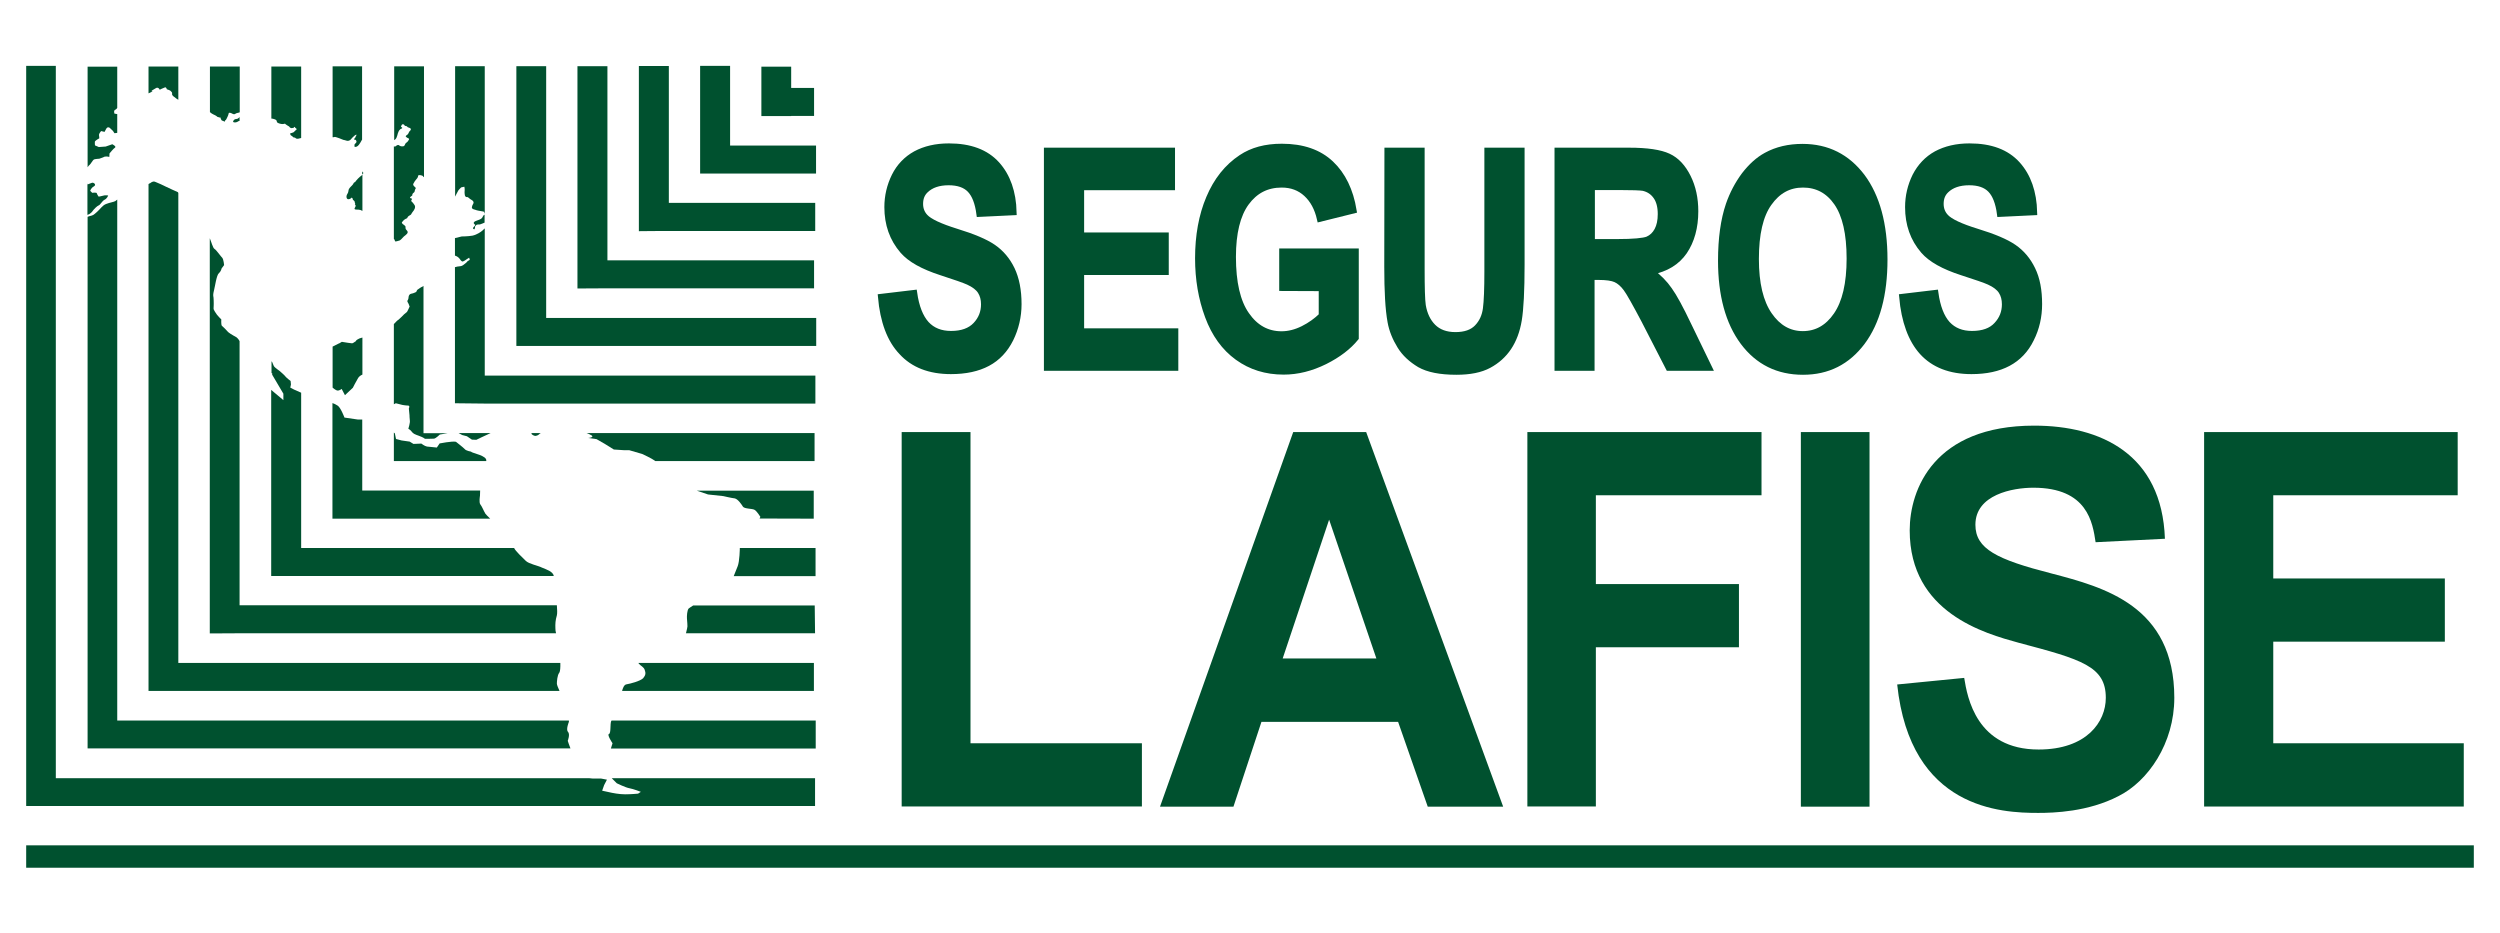
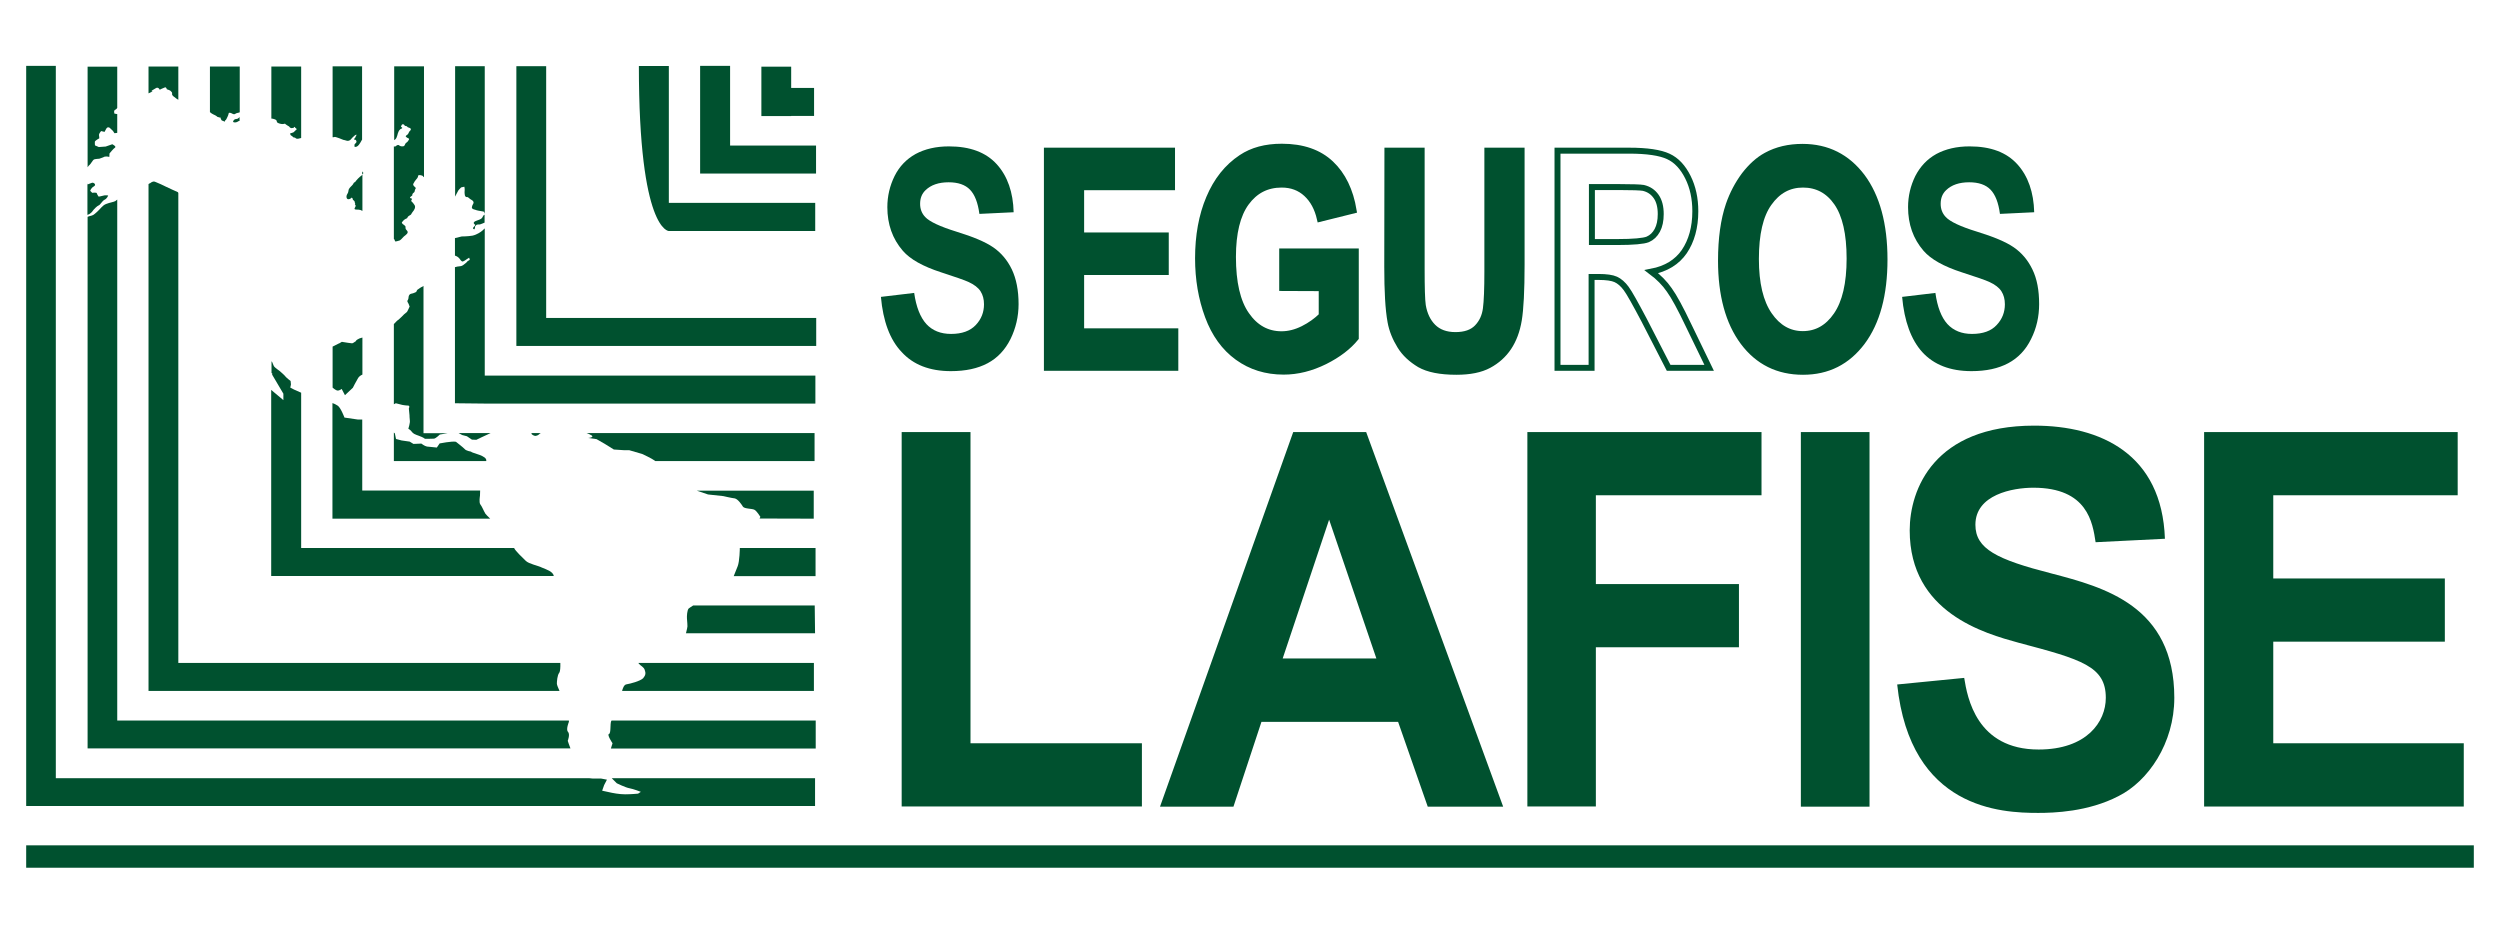
<svg xmlns="http://www.w3.org/2000/svg" id="Capa_1" x="0px" y="0px" viewBox="0 0 151.83 56.69" style="enable-background:new 0 0 151.83 56.69;" xml:space="preserve">
  <style type="text/css">	.st0{fill:#00512F;}	.st1{fill:none;stroke:#00512F;stroke-width:0.362;}</style>
  <g>
    <path class="st0" d="M37.46,47.57c0,0,0.53,0.26,0.76,0.3c0.24,0.04,0.7,0.22,0.7,0.22l-0.17,0.11c0,0-0.42,0.04-0.79,0.04  c-0.36,0-0.79-0.09-0.79-0.09l-0.6-0.13l0.12-0.34l0.17-0.33l-0.37-0.07h-0.51l-0.21-0.02H3.39V4h-1.8v44.95H49.5v-1.69H37.15  C37.15,47.26,37.46,47.57,37.46,47.57z" />
    <path class="st0" d="M37.12,43.79c-0.08,0.19,0,0.74-0.14,0.79c-0.13,0.04,0.22,0.56,0.22,0.56l-0.1,0.32h12.44v-1.7h-12.4  C37.13,43.78,37.13,43.79,37.12,43.79 M5.63,12.81c0.05-0.08,0.26-0.3,0.37-0.34c0.09-0.03,0.2-0.26,0.35-0.34  c0.16-0.07,0.22-0.26,0.22-0.26s-0.21-0.03-0.33,0.02c-0.13,0.04-0.25,0.05-0.25,0.05s-0.09-0.12-0.11-0.2  c-0.01-0.07-0.28-0.03-0.28-0.03l-0.12-0.12c0,0,0.03-0.16,0.22-0.27c0.18-0.1-0.01-0.25-0.11-0.22s-0.37,0.15-0.28,0.09  c0.03-0.01,0.01-0.03,0-0.04v1.9L5.43,13C5.43,13,5.58,12.9,5.63,12.81 M5.72,9.68c0.09-0.03,0.31-0.04,0.31-0.04l0.25-0.09  c0,0,0.08-0.09,0.36-0.02l0.01-0.21c0,0,0.24-0.3,0.34-0.36c0.09-0.07-0.17-0.2-0.17-0.2L6.42,8.9L6,8.93l-0.23-0.1  c0,0-0.02-0.13-0.01-0.22C5.78,8.53,6.03,8.4,6.03,8.4s0-0.13-0.02-0.21c0-0.08,0.13-0.23,0.13-0.23l0.21,0.05l0.09-0.17  c0.09-0.18,0.22-0.08,0.22-0.08l0.2,0.19l0.09,0.14l0.17-0.02V6.93C7.04,6.91,6.95,6.9,6.95,6.9S6.88,6.7,7.01,6.66  C7.06,6.63,7.1,6.6,7.12,6.55v-2.5h-1.8v6.11c0.02-0.03,0.04-0.07,0.06-0.09C5.54,9.95,5.62,9.72,5.72,9.68 M7.12,45.45h27.53  c-0.01,0-0.01-0.01-0.01-0.01c-0.05-0.11-0.16-0.45-0.16-0.45s0.16-0.4,0.01-0.55c-0.13-0.14,0.06-0.6,0.06-0.6v-0.08H7.12V12.12  c-0.04,0.03-0.08,0.07-0.11,0.09c-0.1,0.06-0.35,0.09-0.57,0.18c-0.22,0.08-0.37,0.33-0.56,0.49c-0.2,0.17-0.19,0.19-0.45,0.25  c-0.05,0.01-0.08,0.03-0.11,0.04v32.28L7.12,45.45L7.12,45.45z" />
    <path class="st0" d="M10.83,41.96h23.15c-0.07-0.16-0.16-0.36-0.16-0.44c0-0.11,0.02-0.52,0.15-0.67c0.05-0.07,0.07-0.33,0.06-0.59  h-23.2V11.72c-0.01-0.03-0.03-0.05-0.03-0.05s-0.65-0.29-0.76-0.35c-0.12-0.07-0.41-0.19-0.55-0.25C9.35,11,9.28,11,9.11,11.13  c-0.04,0.01-0.05,0.02-0.09,0.05v30.78H10.83L10.83,41.96z M9.23,5.54c-0.12,0.02,0.11-0.12,0.26-0.2C9.63,5.28,9.7,5.45,9.7,5.45  s0.21-0.11,0.31-0.14c0.09-0.04,0.12,0.11,0.12,0.11c0.04,0.01,0.1,0.03,0.14,0.05c0.09,0.04,0.13,0.08,0.17,0.14  c0.02,0.03,0.01,0.08,0.01,0.11c0,0.06,0.04,0.08,0.07,0.12C10.6,5.9,10.67,5.96,10.73,6c0.04,0.03,0.07,0.04,0.1,0.06V4.04H9.02  v1.63C9.11,5.63,9.34,5.53,9.23,5.54 M49.43,40.26H38.77c0.01,0.03,0.04,0.05,0.04,0.06c0.1,0.12,0.3,0.19,0.35,0.38  c0.06,0.17,0.06,0.3-0.1,0.49c-0.19,0.18-0.77,0.33-1.01,0.37c-0.16,0.02-0.23,0.26-0.27,0.4h11.65V40.26L49.43,40.26z M13.18,7.07  c0,0.01,0,0.01-0.02,0.01c0.05,0.01,0.18,0.07,0.22,0.06c0.01,0,0.02,0.01,0.04,0.03c-0.01,0-0.03,0.02-0.03,0.02  c0.05,0.04,0.04,0.11,0.09,0.13c0.05,0.03,0.13,0.04,0.18,0.07c-0.01-0.05,0.02-0.09,0.06-0.11c0.02-0.04,0.05-0.07,0.06-0.11  c0.03-0.06,0.06-0.12,0.08-0.18c0-0.02,0.02-0.07,0.03-0.11c0.01-0.04,0.01-0.03,0.06-0.03c0.13,0,0.22,0.14,0.33,0.07  c0.05-0.03,0.07-0.05,0.14-0.06c0.04-0.01,0.1-0.02,0.14-0.04V4.04h-1.81v2.77c0.07,0.06,0.14,0.11,0.21,0.14  C13.04,6.99,13.12,7.02,13.18,7.07 M49.48,36.77H42.1c-0.12,0.08-0.25,0.16-0.28,0.19c-0.09,0.11-0.11,0.45-0.1,0.6  c0.02,0.15,0.03,0.48,0.03,0.48s-0.03,0.22-0.09,0.42h7.84L49.48,36.77L49.48,36.77z M14.21,7.43c0.12,0.02,0.2-0.02,0.27-0.07  c0.02,0,0.05-0.02,0.07-0.02V7.11c-0.04,0.04-0.08,0.08-0.12,0.1c-0.06,0.02-0.11,0.02-0.16,0.03C14.2,7.28,14.09,7.4,14.21,7.43" />
-     <path class="st0" d="M14.55,38.46h19.22c-0.03-0.1-0.04-0.21-0.04-0.31c-0.01-0.25,0-0.48,0.09-0.78c0.03-0.12,0.02-0.36,0-0.61  H14.55V20.72c-0.06-0.13-0.18-0.23-0.18-0.23l-0.21-0.12c0,0-0.3-0.17-0.35-0.25c-0.05-0.07-0.28-0.29-0.34-0.34  c-0.05-0.09-0.03-0.38-0.03-0.38s-0.21-0.21-0.26-0.28c-0.04-0.07-0.22-0.29-0.21-0.39c0.01-0.12,0.01-0.31,0.01-0.31  s0-0.36-0.03-0.46c-0.01-0.11,0.03-0.25,0.06-0.39c0.04-0.13,0.14-0.87,0.28-0.97c0.14-0.13,0.17-0.3,0.17-0.3l0.15-0.2  c0,0-0.03-0.34-0.11-0.44c-0.09-0.08-0.36-0.48-0.47-0.54c-0.11-0.06-0.2-0.46-0.29-0.65v24L14.55,38.46L14.55,38.46z" />
    <path class="st0" d="M16.52,22.74l0.69,1.17v0.39l-0.74-0.62v11.3h17.16c-0.04-0.28-0.47-0.4-0.72-0.51  c-0.23-0.12-0.79-0.22-0.98-0.41c-0.19-0.18-0.63-0.61-0.69-0.75c0,0,0-0.01-0.02-0.03H18.29v-9.43l-0.43-0.19l-0.23-0.12  l0.04-0.19l-0.02-0.21c0,0-0.26-0.2-0.31-0.27c-0.05-0.08-0.37-0.35-0.37-0.35s-0.26-0.18-0.32-0.26c-0.05-0.07-0.08-0.2-0.12-0.27  c-0.01-0.02-0.02-0.03-0.04-0.05v0.71c0.03,0.03,0.06,0.06,0.06,0.06L16.52,22.74L16.52,22.74z M16.8,7.33  c0.02,0.02,0,0.05,0.02,0.08c0.03,0.07,0.2,0.11,0.28,0.12c0.05,0,0.08,0.01,0.11,0c0.04,0,0.07-0.02,0.09-0.02  s0.04,0.03,0.05,0.04c0.02,0.02,0.05,0.04,0.09,0.06c0.03,0.03,0.08,0.04,0.11,0.07c0-0.02-0.02-0.02-0.02-0.03  c0.02,0.01,0.04,0.03,0.05,0.05c0-0.02-0.03-0.02-0.03-0.02c0.06,0.07,0.12,0.13,0.23,0.09c0.06,0,0.06-0.02,0.09-0.05  c0.06-0.04,0.03,0,0.06,0.04c0.04,0.03,0.12,0.07,0.07,0.11c0,0.03-0.06,0.04-0.08,0.07c-0.04,0.03-0.05,0.08-0.11,0.1  c-0.06,0.03-0.12,0.04-0.19,0.06c0.01,0.05,0.01,0.1,0.06,0.13c0.02,0.02,0.05,0.02,0.07,0.04c0.02,0.01,0.02,0.04,0.03,0.04  c0.04,0.04,0.04,0.03,0.09,0.04c0.07,0.01,0.07,0.03,0.11,0.06c0.07,0.04,0.2,0,0.27-0.02c0.02-0.01,0.02-0.01,0.04-0.01V4.04  h-1.81V7.2c0.02,0,0.05,0.01,0.09,0.01C16.67,7.24,16.75,7.25,16.8,7.33 M49.53,33.28h-4.6v0.03c0,0-0.01,0.78-0.13,1.08  c-0.06,0.15-0.15,0.36-0.24,0.6h4.97V33.28L49.53,33.28z M49.42,31.5v-1.7h-7.1L43,30.03l0.93,0.1c0,0,0.51,0.12,0.7,0.14  c0.19,0.05,0.39,0.34,0.49,0.5c0.1,0.14,0.56,0.11,0.7,0.19c0.14,0.07,0.36,0.43,0.36,0.43s-0.01,0.03-0.05,0.1L49.42,31.5  L49.42,31.5z" />
    <path class="st0" d="M22,31.5h7.77c-0.13-0.13-0.24-0.23-0.29-0.3c-0.1-0.16-0.21-0.45-0.31-0.57c-0.09-0.12-0.02-0.52-0.02-0.52  l0.01-0.32H22v-4.31h-0.26l-0.82-0.12c0,0-0.23-0.62-0.42-0.73c-0.09-0.06-0.23-0.13-0.31-0.15v7.02L22,31.5L22,31.5z M21.67,12.73  c0.09,0,0.15,0,0.24,0.03c0.03,0.01,0.07,0.03,0.1,0.05v-2.2c-0.01,0.01-0.02,0.02-0.03,0.03c-0.18,0.13-0.32,0.28-0.44,0.45  c0,0,0.01-0.01,0.01-0.02c-0.06-0.02-0.08,0.09-0.11,0.12c-0.06,0.09-0.18,0.17-0.25,0.29c-0.04,0.1-0.02,0.19-0.09,0.29  c-0.05,0.08-0.07,0.15-0.05,0.24c0.02,0.05,0.04,0.09,0.12,0.09c0.04,0,0.08-0.02,0.12-0.04c0.03-0.02,0.05-0.06,0.09-0.06  c0,0-0.01,0-0.01,0.01c0.06,0.02,0.04,0.09,0.07,0.13c0.03,0.03,0.08,0.05,0.1,0.11c0,0.01,0.02,0.14,0.04,0.12  c-0.01,0.01-0.02,0.03-0.03,0.04c0.08,0.06,0.05,0.13,0,0.21C21.5,12.7,21.55,12.73,21.67,12.73 M20.29,8.33h-0.02  c0.05-0.02,0.09-0.02,0.14,0c0.13,0.04,0.24,0.08,0.38,0.14c0.05,0.02,0.1,0.04,0.14,0.04c0.09,0.02,0.17,0.07,0.27,0.03  c0.1-0.03,0.15-0.14,0.22-0.2c0.06-0.04,0.14-0.16,0.23-0.16c0.01,0.02,0,0.05-0.03,0.07c-0.03,0.07-0.03,0.12-0.11,0.17h0.02  c-0.02,0.02-0.02,0.05,0,0.08c0.09-0.06,0.13,0.09,0.12,0.13c-0.02,0.06-0.18,0.15-0.11,0.21c-0.06,0.04,0.02,0.1,0.07,0.08  c0.09-0.01,0.17-0.1,0.21-0.16c0.05-0.07,0.1-0.15,0.14-0.23c0.01-0.03,0.02-0.03,0.03-0.05V4.03H20.2v4.31  c0.01-0.01,0.02-0.01,0.03-0.01C20.24,8.34,20.26,8.33,20.29,8.33 M20.75,23.62l0.2,0.38l0.48-0.45c0,0,0.2-0.4,0.29-0.54  c0.05-0.11,0.16-0.21,0.29-0.26V20.5l-0.17,0.05c0,0-0.17,0.08-0.2,0.12c-0.04,0.06-0.02,0.06-0.12,0.11  c-0.09,0.07-0.14,0.07-0.14,0.07l-0.24-0.03l-0.38-0.06l-0.15,0.09c0,0,0.03-0.03-0.41,0.2v2.49c0.11,0.1,0.23,0.17,0.29,0.18  C20.62,23.73,20.75,23.62,20.75,23.62 M35.72,26.6l0.51,0.07l0.52,0.3l0.53,0.33l0.6,0.04h0.33L39,27.57c0,0,0.57,0.26,0.77,0.41  c0,0,0.02,0.01,0.02,0.02h9.68v-1.7H35.62c0.06,0.02,0.14,0.05,0.19,0.08C36.23,26.56,35.72,26.6,35.72,26.6" />
    <path class="st0" d="M25.73,28h3.8c0.08-0.34-0.87-0.47-0.92-0.57c0,0-0.31-0.05-0.39-0.16c-0.08-0.09-0.53-0.44-0.53-0.44  c-0.23-0.05-0.99,0.1-0.99,0.1l-0.17,0.25l-0.6-0.06c-0.15-0.03-0.34-0.18-0.34-0.18l-0.48,0.02l-0.23-0.14l-0.49-0.07l-0.34-0.09  l-0.07-0.34l-0.06-0.05V28H25.73L25.73,28z M32.55,26.47c0.14-0.02,0.24-0.14,0.24-0.14c0.01,0,0.04-0.02,0.06-0.03h-0.58  l0.03,0.08C32.31,26.38,32.42,26.49,32.55,26.47 M28.07,26.42l0.27,0.07h0.01l0.31,0.21l0.27,0.01c0,0,0.49-0.24,0.87-0.41h-1.95  L28.07,26.42z" />
    <path class="st0" d="M24.43,24.59c0,0,0.21,0.04,0.35,0.04c0.14,0,0.05,0.18,0.05,0.18l0.04,0.41c0,0,0,0.17,0.02,0.31  c0.03,0.13-0.09,0.51-0.09,0.51s0.12,0.06,0.2,0.17c0.09,0.13,0.2,0.17,0.45,0.26c0.26,0.09,0.36,0.18,0.36,0.18s0.45,0,0.55-0.01  c0.12-0.02,0.35-0.25,0.35-0.25l0.47-0.08h-1.46v-8.95c-0.02,0.03-0.07,0.05-0.07,0.05c-0.07,0.02-0.2,0.12-0.26,0.16  c-0.06,0.02-0.09,0.11-0.1,0.14c-0.03,0.05-0.15,0.07-0.2,0.1c-0.06,0.02-0.13,0.02-0.19,0.06c-0.06,0.04-0.09,0.14-0.09,0.21  s-0.05,0.17-0.07,0.19c-0.02,0.05,0.07,0.15,0.09,0.22c0.02,0.08,0.05,0.12,0.05,0.12s-0.13,0.3-0.17,0.34  c-0.03,0.02-0.17,0.14-0.17,0.14s-0.26,0.27-0.33,0.32c-0.05,0.02-0.19,0.16-0.29,0.27v4.87l0.12-0.06L24.43,24.59L24.43,24.59z   M23.98,14.62c0.02,0.05,0.02,0.05,0.08,0.04c0.07-0.02,0.15-0.03,0.22-0.06c0.11-0.07,0.17-0.17,0.25-0.24  c0.1-0.08,0.31-0.21,0.2-0.34c-0.03-0.05-0.1-0.09-0.1-0.16c-0.01-0.04,0.01-0.11-0.02-0.13c-0.06-0.08-0.17-0.11-0.2-0.19  c-0.01-0.04,0-0.04,0.05-0.1c0.04-0.06,0.1-0.11,0.18-0.15c0.04-0.02,0.09-0.03,0.1-0.06c0.02-0.01,0-0.01,0-0.02  c0.03-0.05,0.07-0.09,0.11-0.11c0.04-0.03,0.08-0.04,0.11-0.07c0.03-0.05,0.06-0.11,0.1-0.16c0.09-0.1,0.2-0.28,0.12-0.41  c-0.05-0.06-0.08-0.13-0.14-0.18c-0.02-0.03-0.06-0.04-0.06-0.08c-0.02-0.03,0.04-0.08,0.04-0.12c-0.02-0.05-0.12-0.03-0.12-0.07  c-0.01-0.04,0.11-0.12,0.14-0.14c-0.01-0.04,0.01-0.11,0.06-0.15c0.01-0.01,0.05-0.03,0.07-0.06c0.02-0.03,0.01-0.08,0.03-0.12  c0-0.03,0.03-0.06,0.05-0.1c0-0.04-0.03-0.07-0.06-0.09c-0.07-0.07-0.14-0.13-0.07-0.22c0.04-0.09,0.1-0.17,0.17-0.25  c0.03-0.04,0.07-0.07,0.08-0.12c0.02-0.02,0.02-0.05,0.02-0.09c0.03-0.05,0.13-0.04,0.19-0.02c0.04,0.01,0.07,0.01,0.1,0.04  c0.02,0.02,0.02,0.04,0.05,0.06c0,0,0.01,0,0.02,0.01V4.03h-1.81v4.48C23.96,8.5,23.97,8.49,24,8.47c0.08-0.07,0.1-0.16,0.13-0.25  c0.02-0.08,0.04-0.16,0.08-0.24c0.01-0.04,0.06-0.09,0.09-0.12c0.02-0.03,0.08-0.04,0.11-0.06c0.05-0.05-0.01-0.05-0.05-0.1  c-0.01-0.04-0.01-0.04,0.02-0.07c0.01-0.04,0.04-0.1,0.11-0.08c0.05,0,0.06,0.05,0.1,0.09c0.04,0.02,0.05,0.01,0.1,0.02  c0.03,0.02,0.05,0.04,0.08,0.07c0.06,0.03,0.17,0.04,0.18,0.11c0.02,0.06-0.07,0.12-0.1,0.16c-0.04,0.06-0.04,0.13-0.11,0.18  c-0.03,0.02-0.1,0.06-0.1,0.11c0,0.01,0.06,0.05,0.08,0.07c0.03,0.02,0.12,0.05,0.12,0.07c0.02,0.03-0.03,0.1-0.05,0.12  c-0.03,0.06-0.07,0.09-0.13,0.13c-0.08,0.06-0.05,0.16-0.15,0.2c-0.06,0.02-0.17,0.01-0.22-0.02c-0.03,0-0.03-0.02-0.05-0.04  C24.11,8.77,24.07,8.87,24,8.9c-0.02,0-0.05,0-0.08-0.01v5.62c0.01,0.01,0.03,0.02,0.03,0.04C23.98,14.55,23.97,14.6,23.98,14.62   M29.44,24.51h20.08v-1.7H29.44v-8.94c-0.07,0.06-0.12,0.11-0.15,0.14c-0.08,0.07-0.32,0.24-0.59,0.3  c-0.28,0.05-0.66,0.05-0.66,0.05s-0.22,0.05-0.41,0.1v1.06c0,0.01,0.02,0.01,0.02,0.01c0.13,0.04,0.21,0.12,0.26,0.18  c0.04,0.05,0.09,0.14,0.16,0.17c0.07,0.02,0.28-0.14,0.28-0.14l0.14-0.09l0.04,0.1c0,0,0,0.05-0.08,0.08  c-0.07,0.02-0.06,0.07-0.18,0.16c-0.1,0.08-0.18,0.15-0.27,0.17c-0.06,0.02-0.26,0.02-0.3,0.05c-0.01,0.01-0.05,0.01-0.07,0.01  v8.27L29.44,24.51L29.44,24.51z M28.01,11.38l0.19-0.04c0,0,0.03,0.11,0.02,0.23c-0.02,0.12,0.01,0.32,0.03,0.34  c0.02,0.03,0.06,0.07,0.11,0.06c0.08-0.02,0.16,0.12,0.26,0.16c0.1,0.05,0.15,0.12,0.14,0.19s-0.08,0.12-0.1,0.26  c-0.03,0.14,0.22,0.15,0.29,0.19c0.08,0.03,0.42,0.07,0.44,0.09c0,0.01,0.06,0.1,0.05,0.16v-9h-1.8v7.92  c0.04-0.07,0.17-0.34,0.2-0.38C27.87,11.51,28.01,11.38,28.01,11.38 M28.81,13.93c0,0,0.05-0.1,0.04-0.12  c-0.02-0.03,0.01-0.08,0.06-0.13c0.04-0.05,0.13-0.05,0.24-0.05c0.05-0.02,0.18-0.06,0.28-0.11v-0.5c0,0.01-0.01,0.03-0.02,0.03  c-0.08,0.02-0.08,0.17-0.2,0.24c-0.09,0.07-0.33,0.11-0.41,0.19c-0.09,0.09,0.05,0.15,0.06,0.18c0,0.03-0.03,0.06-0.11,0.15  C28.67,13.89,28.81,13.93,28.81,13.93" />
    <path class="st0" d="M33.17,19.31V4.02h-1.81v16.99h18.21v-1.7H33.17z" />
-     <path class="st0" d="M36.89,17.51h12.55v-1.7H36.89V4.02h-1.82v13.5L36.89,17.51L36.89,17.51z" />
-     <path class="st0" d="M40.62,14.03h8.89v-1.71h-8.89V4.01H38.8v10.03C38.8,14.03,40.62,14.03,40.62,14.03z" />
+     <path class="st0" d="M40.62,14.03h8.89v-1.71h-8.89V4.01H38.8C38.8,14.03,40.62,14.03,40.62,14.03z" />
    <path class="st0" d="M44.34,10.54h5.22v-1.7h-5.22V4h-1.82v6.54H44.34L44.34,10.54z" />
    <path class="st0" d="M48.05,7.04h1.39v-1.7h-1.39V4.05h-1.81v3h1.81V7.04z M22,10.41v0.19c0.03-0.03,0.07-0.06,0.06-0.1  C22.06,10.46,22.01,10.44,22,10.41 M54.76,26.24h4.18v18.9h10.41v3.84H54.76V26.24z M91.29,48.99l-8.32-22.75h-4.43l-8.09,22.75  h4.46l1.7-5.15h8.3l1.8,5.15H91.29L91.29,48.99z M77.9,39.99l2.82-8.43l2.87,8.43H77.9L77.9,39.99z M92.76,26.24h14.22v3.84H96.92  v5.39h8.69v3.84h-8.69v9.67h-4.16C92.76,48.98,92.76,26.24,92.76,26.24z M109.37,26.24h4.17v22.75h-4.17V26.24z M119.29,41.17  c0.19,1.18,0.74,4.35,4.52,4.35c2.92,0,4.08-1.68,4.08-3.14c0-1.91-1.46-2.33-5.28-3.34c-2.07-0.57-6.63-1.82-6.63-6.83  c0-2.49,1.48-6.36,7.56-6.36c4.05,0,7.76,1.73,7.94,6.87l-4.21,0.21c-0.18-1.18-0.48-3.31-3.78-3.31c-1.26,0-3.52,0.42-3.52,2.25  c0,1.47,1.31,2.11,4.63,2.96c3.16,0.83,7.45,1.95,7.45,7.55c0,2.76-1.59,5.07-3.39,5.97c-1.85,0.96-3.94,1.02-4.88,1.02  c-2.24,0-7.76-0.23-8.56-7.8L119.29,41.17L119.29,41.17z M133.86,26.24h15.4v3.84h-11.2v5.05h10.42v3.84h-10.42v6.17h11.57v3.84  h-15.77V26.24z M150.24,52.7H1.59v-1.36h148.65L150.24,52.7L150.24,52.7z M53.5,18.03l2.02-0.24c0.12,0.85,0.37,1.48,0.74,1.89  c0.37,0.4,0.87,0.6,1.5,0.6c0.66,0,1.16-0.18,1.5-0.54s0.5-0.78,0.5-1.26c0-0.31-0.07-0.57-0.21-0.79  c-0.14-0.22-0.39-0.41-0.74-0.57c-0.24-0.11-0.79-0.3-1.65-0.58c-1.11-0.36-1.88-0.79-2.33-1.31c-0.63-0.73-0.94-1.61-0.94-2.65  c0-0.67,0.15-1.3,0.44-1.89c0.29-0.58,0.72-1.03,1.28-1.34c0.56-0.3,1.23-0.46,2.02-0.46c1.28,0,2.25,0.36,2.91,1.09  c0.65,0.72,0.99,1.7,1.02,2.91l-2.08,0.1c-0.09-0.68-0.28-1.17-0.57-1.47s-0.72-0.45-1.3-0.45c-0.6,0-1.07,0.16-1.4,0.48  c-0.22,0.21-0.33,0.48-0.33,0.83c0,0.31,0.1,0.58,0.31,0.8c0.26,0.28,0.9,0.58,1.9,0.89c1.01,0.31,1.75,0.62,2.23,0.95  s0.86,0.78,1.13,1.34c0.27,0.57,0.41,1.27,0.41,2.11c0,0.75-0.17,1.47-0.49,2.12c-0.33,0.66-0.79,1.15-1.39,1.47  s-1.34,0.48-2.23,0.48c-1.29,0-2.29-0.39-2.99-1.16C54.05,20.64,53.63,19.51,53.5,18.03" />
-     <path class="st1" d="M53.5,18.03l2.02-0.24c0.12,0.85,0.37,1.48,0.74,1.89c0.37,0.4,0.87,0.6,1.5,0.6c0.66,0,1.16-0.18,1.5-0.54  s0.5-0.78,0.5-1.26c0-0.31-0.07-0.57-0.21-0.79c-0.14-0.22-0.39-0.41-0.74-0.57c-0.24-0.11-0.79-0.3-1.65-0.58  c-1.11-0.36-1.88-0.79-2.33-1.31c-0.63-0.73-0.94-1.61-0.94-2.65c0-0.67,0.15-1.3,0.44-1.89c0.29-0.58,0.72-1.03,1.28-1.34  c0.56-0.3,1.23-0.46,2.02-0.46c1.28,0,2.25,0.36,2.91,1.09c0.65,0.72,0.99,1.7,1.02,2.91l-2.08,0.1c-0.09-0.68-0.28-1.17-0.57-1.47  s-0.72-0.45-1.3-0.45c-0.6,0-1.07,0.16-1.4,0.48c-0.22,0.21-0.33,0.48-0.33,0.83c0,0.31,0.1,0.58,0.31,0.8  c0.26,0.28,0.9,0.58,1.9,0.89c1.01,0.31,1.75,0.62,2.23,0.95s0.86,0.78,1.13,1.34c0.27,0.57,0.41,1.27,0.41,2.11  c0,0.75-0.17,1.47-0.49,2.12c-0.33,0.66-0.79,1.15-1.39,1.47s-1.34,0.48-2.23,0.48c-1.29,0-2.29-0.39-2.99-1.16  C54.05,20.64,53.63,19.51,53.5,18.03L53.5,18.03z" />
    <path class="st0" d="M63.58,22.34V9.15h7.6v2.22h-5.52v2.93h5.14v2.22h-5.14v3.6h5.72v2.22H63.58L63.58,22.34z" />
    <path class="st1" d="M63.58,22.34V9.15h7.6v2.22h-5.52v2.93h5.14v2.22h-5.14v3.6h5.72v2.22H63.58L63.58,22.34z" />
    <path class="st0" d="M77.87,17.49v-2.22h4.47v5.25c-0.44,0.54-1.06,1.02-1.88,1.43c-0.83,0.41-1.66,0.62-2.5,0.62  c-1.07,0-2-0.29-2.8-0.87s-1.4-1.41-1.8-2.49s-0.6-2.25-0.6-3.52c0-1.37,0.22-2.6,0.67-3.66c0.45-1.07,1.1-1.89,1.96-2.46  c0.66-0.44,1.47-0.66,2.46-0.66c1.27,0,2.26,0.35,2.98,1.03c0.72,0.68,1.18,1.63,1.38,2.84l-2.05,0.51  c-0.15-0.65-0.42-1.15-0.82-1.52c-0.4-0.37-0.9-0.56-1.5-0.56c-0.91,0-1.62,0.37-2.16,1.11c-0.53,0.73-0.8,1.83-0.8,3.28  c0,1.56,0.27,2.74,0.82,3.52c0.54,0.78,1.25,1.18,2.13,1.18c0.43,0,0.87-0.11,1.31-0.33c0.44-0.22,0.81-0.49,1.13-0.8V17.5  L77.87,17.49L77.87,17.49z" />
    <path class="st1" d="M77.87,17.49v-2.22h4.47v5.25c-0.44,0.54-1.06,1.02-1.88,1.43c-0.83,0.41-1.66,0.62-2.5,0.62  c-1.07,0-2-0.29-2.8-0.87s-1.4-1.41-1.8-2.49s-0.6-2.25-0.6-3.52c0-1.37,0.22-2.6,0.67-3.66c0.45-1.07,1.1-1.89,1.96-2.46  c0.66-0.44,1.47-0.66,2.46-0.66c1.27,0,2.26,0.35,2.98,1.03c0.72,0.68,1.18,1.63,1.38,2.84l-2.05,0.51  c-0.15-0.65-0.42-1.15-0.82-1.52c-0.4-0.37-0.9-0.56-1.5-0.56c-0.91,0-1.62,0.37-2.16,1.11c-0.53,0.73-0.8,1.83-0.8,3.28  c0,1.56,0.27,2.74,0.82,3.52c0.54,0.78,1.25,1.18,2.13,1.18c0.43,0,0.87-0.11,1.31-0.33c0.44-0.22,0.81-0.49,1.13-0.8V17.5  L77.87,17.49L77.87,17.49z" />
    <path class="st0" d="M84.26,9.15h2.08v7.18c0,1.14,0.02,1.88,0.07,2.22c0.09,0.54,0.3,0.98,0.62,1.3c0.33,0.33,0.78,0.5,1.36,0.5  s1.02-0.15,1.32-0.46s0.47-0.69,0.53-1.14c0.06-0.45,0.09-1.21,0.09-2.25V9.15h2.08v6.93c0,1.58-0.06,2.7-0.17,3.36  s-0.32,1.21-0.62,1.66c-0.3,0.45-0.7,0.81-1.2,1.08s-1.16,0.4-1.97,0.4c-0.98,0-1.72-0.15-2.23-0.44c-0.5-0.3-0.91-0.67-1.19-1.13  c-0.29-0.47-0.49-0.96-0.58-1.46c-0.14-0.76-0.2-1.87-0.2-3.35L84.26,9.15L84.26,9.15z" />
    <path class="st1" d="M84.26,9.15h2.08v7.18c0,1.14,0.02,1.88,0.07,2.22c0.09,0.54,0.3,0.98,0.62,1.3c0.33,0.33,0.78,0.5,1.36,0.5  s1.02-0.15,1.32-0.46s0.47-0.69,0.53-1.14c0.06-0.45,0.09-1.21,0.09-2.25V9.15h2.08v6.93c0,1.58-0.06,2.7-0.17,3.36  s-0.32,1.21-0.62,1.66c-0.3,0.45-0.7,0.81-1.2,1.08s-1.16,0.4-1.97,0.4c-0.98,0-1.72-0.15-2.23-0.44c-0.5-0.3-0.91-0.67-1.19-1.13  c-0.29-0.47-0.49-0.96-0.58-1.46c-0.14-0.76-0.2-1.87-0.2-3.35L84.26,9.15L84.26,9.15z" />
-     <path class="st0" d="M96.68,14.7h1.53c0.99,0,1.61-0.06,1.86-0.16c0.25-0.11,0.44-0.29,0.58-0.55s0.21-0.59,0.21-0.99  c0-0.44-0.09-0.8-0.28-1.07c-0.19-0.27-0.44-0.44-0.78-0.52c-0.17-0.03-0.67-0.05-1.51-0.05h-1.61V14.7L96.68,14.7z M94.59,22.34  V9.15h4.35c1.09,0,1.89,0.12,2.38,0.35c0.5,0.23,0.89,0.66,1.19,1.26s0.45,1.29,0.45,2.07c0,0.98-0.23,1.8-0.67,2.45  c-0.44,0.64-1.11,1.05-2,1.22c0.44,0.33,0.81,0.7,1.09,1.11c0.29,0.4,0.68,1.12,1.17,2.15l1.25,2.58h-2.46l-1.48-2.88  c-0.54-1.02-0.9-1.67-1.1-1.94c-0.19-0.26-0.41-0.45-0.63-0.55c-0.22-0.1-0.57-0.15-1.05-0.15h-0.42v5.52H94.59L94.59,22.34z" />
    <path class="st1" d="M96.68,14.7h1.53c0.99,0,1.61-0.06,1.86-0.16c0.25-0.11,0.44-0.29,0.58-0.55s0.21-0.59,0.21-0.99  c0-0.44-0.09-0.8-0.28-1.07c-0.19-0.27-0.44-0.44-0.78-0.52c-0.17-0.03-0.67-0.05-1.51-0.05h-1.61V14.7L96.68,14.7z M94.59,22.34  V9.15h4.35c1.09,0,1.89,0.12,2.38,0.35c0.5,0.23,0.89,0.66,1.19,1.26s0.45,1.29,0.45,2.07c0,0.98-0.23,1.8-0.67,2.45  c-0.44,0.64-1.11,1.05-2,1.22c0.44,0.33,0.81,0.7,1.09,1.11c0.29,0.4,0.68,1.12,1.17,2.15l1.25,2.58h-2.46l-1.48-2.88  c-0.54-1.02-0.9-1.67-1.1-1.94c-0.19-0.26-0.41-0.45-0.63-0.55c-0.22-0.1-0.57-0.15-1.05-0.15h-0.42v5.52H94.59L94.59,22.34z" />
    <path class="st0" d="M106.64,15.73c0,1.49,0.27,2.62,0.81,3.4c0.53,0.77,1.21,1.16,2.04,1.16s1.51-0.38,2.04-1.15  s0.8-1.91,0.8-3.44c0-1.51-0.26-2.64-0.77-3.38c-0.51-0.74-1.2-1.11-2.06-1.11s-1.54,0.38-2.07,1.13  C106.9,13.08,106.64,14.21,106.64,15.73 M104.52,15.83c0-1.34,0.16-2.48,0.47-3.39c0.23-0.67,0.55-1.27,0.95-1.81  c0.41-0.53,0.85-0.93,1.33-1.19c0.64-0.35,1.37-0.52,2.2-0.52c1.51,0,2.71,0.61,3.62,1.81c0.9,1.21,1.36,2.89,1.36,5.03  c0,2.13-0.45,3.8-1.35,5.01c-0.9,1.2-2.09,1.81-3.6,1.81c-1.52,0-2.73-0.6-3.63-1.8C104.97,19.57,104.52,17.92,104.52,15.83" />
    <path class="st1" d="M106.64,15.73c0,1.49,0.27,2.62,0.81,3.4c0.53,0.77,1.21,1.16,2.04,1.16s1.51-0.38,2.04-1.15  s0.8-1.91,0.8-3.44c0-1.51-0.26-2.64-0.77-3.38c-0.51-0.74-1.2-1.11-2.06-1.11s-1.54,0.38-2.07,1.13  C106.9,13.08,106.64,14.21,106.64,15.73L106.64,15.73z M104.52,15.83c0-1.34,0.16-2.48,0.47-3.39c0.23-0.67,0.55-1.27,0.95-1.81  c0.41-0.53,0.85-0.93,1.33-1.19c0.64-0.35,1.37-0.52,2.2-0.52c1.51,0,2.71,0.61,3.62,1.81c0.9,1.21,1.36,2.89,1.36,5.03  c0,2.13-0.45,3.8-1.35,5.01c-0.9,1.2-2.09,1.81-3.6,1.81c-1.52,0-2.73-0.6-3.63-1.8C104.97,19.57,104.52,17.92,104.52,15.83  L104.52,15.83z" />
    <path class="st0" d="M115.52,18.03l2.02-0.24c0.12,0.85,0.36,1.48,0.73,1.89c0.37,0.4,0.87,0.6,1.49,0.6c0.67,0,1.17-0.18,1.5-0.54  c0.34-0.36,0.5-0.78,0.5-1.26c0-0.31-0.07-0.57-0.21-0.79c-0.14-0.22-0.39-0.41-0.74-0.57c-0.24-0.11-0.79-0.3-1.66-0.58  c-1.11-0.36-1.88-0.79-2.33-1.31c-0.63-0.73-0.94-1.61-0.94-2.65c0-0.67,0.15-1.3,0.44-1.89c0.3-0.58,0.72-1.03,1.28-1.34  c0.56-0.3,1.23-0.46,2.01-0.46c1.29,0,2.25,0.36,2.91,1.09c0.65,0.72,0.99,1.7,1.02,2.91l-2.08,0.1c-0.09-0.68-0.28-1.17-0.57-1.47  s-0.72-0.45-1.3-0.45c-0.6,0-1.07,0.16-1.4,0.48c-0.22,0.21-0.33,0.48-0.33,0.83c0,0.31,0.1,0.58,0.31,0.8  c0.26,0.28,0.89,0.58,1.9,0.89s1.75,0.62,2.23,0.95s0.86,0.78,1.13,1.34c0.28,0.57,0.41,1.27,0.41,2.11c0,0.75-0.16,1.47-0.49,2.12  c-0.32,0.66-0.79,1.15-1.39,1.47s-1.34,0.48-2.23,0.48c-1.29,0-2.29-0.39-2.99-1.16C116.07,20.64,115.65,19.51,115.52,18.03" />
-     <path class="st1" d="M115.52,18.03l2.02-0.24c0.12,0.85,0.36,1.48,0.73,1.89c0.37,0.4,0.87,0.6,1.49,0.6c0.67,0,1.17-0.18,1.5-0.54  c0.34-0.36,0.5-0.78,0.5-1.26c0-0.31-0.07-0.57-0.21-0.79c-0.14-0.22-0.39-0.41-0.74-0.57c-0.24-0.11-0.79-0.3-1.66-0.58  c-1.11-0.36-1.88-0.79-2.33-1.31c-0.63-0.73-0.94-1.61-0.94-2.65c0-0.67,0.15-1.3,0.44-1.89c0.3-0.58,0.72-1.03,1.28-1.34  c0.56-0.3,1.23-0.46,2.01-0.46c1.29,0,2.25,0.36,2.91,1.09c0.65,0.72,0.99,1.7,1.02,2.91l-2.08,0.1c-0.09-0.68-0.28-1.17-0.57-1.47  s-0.72-0.45-1.3-0.45c-0.6,0-1.07,0.16-1.4,0.48c-0.22,0.21-0.33,0.48-0.33,0.83c0,0.31,0.1,0.58,0.31,0.8  c0.26,0.28,0.89,0.58,1.9,0.89s1.75,0.62,2.23,0.95s0.86,0.78,1.13,1.34c0.28,0.57,0.41,1.27,0.41,2.11c0,0.75-0.16,1.47-0.49,2.12  c-0.32,0.66-0.79,1.15-1.39,1.47s-1.34,0.48-2.23,0.48c-1.29,0-2.29-0.39-2.99-1.16C116.07,20.64,115.65,19.51,115.52,18.03  L115.52,18.03z" />
  </g>
</svg>